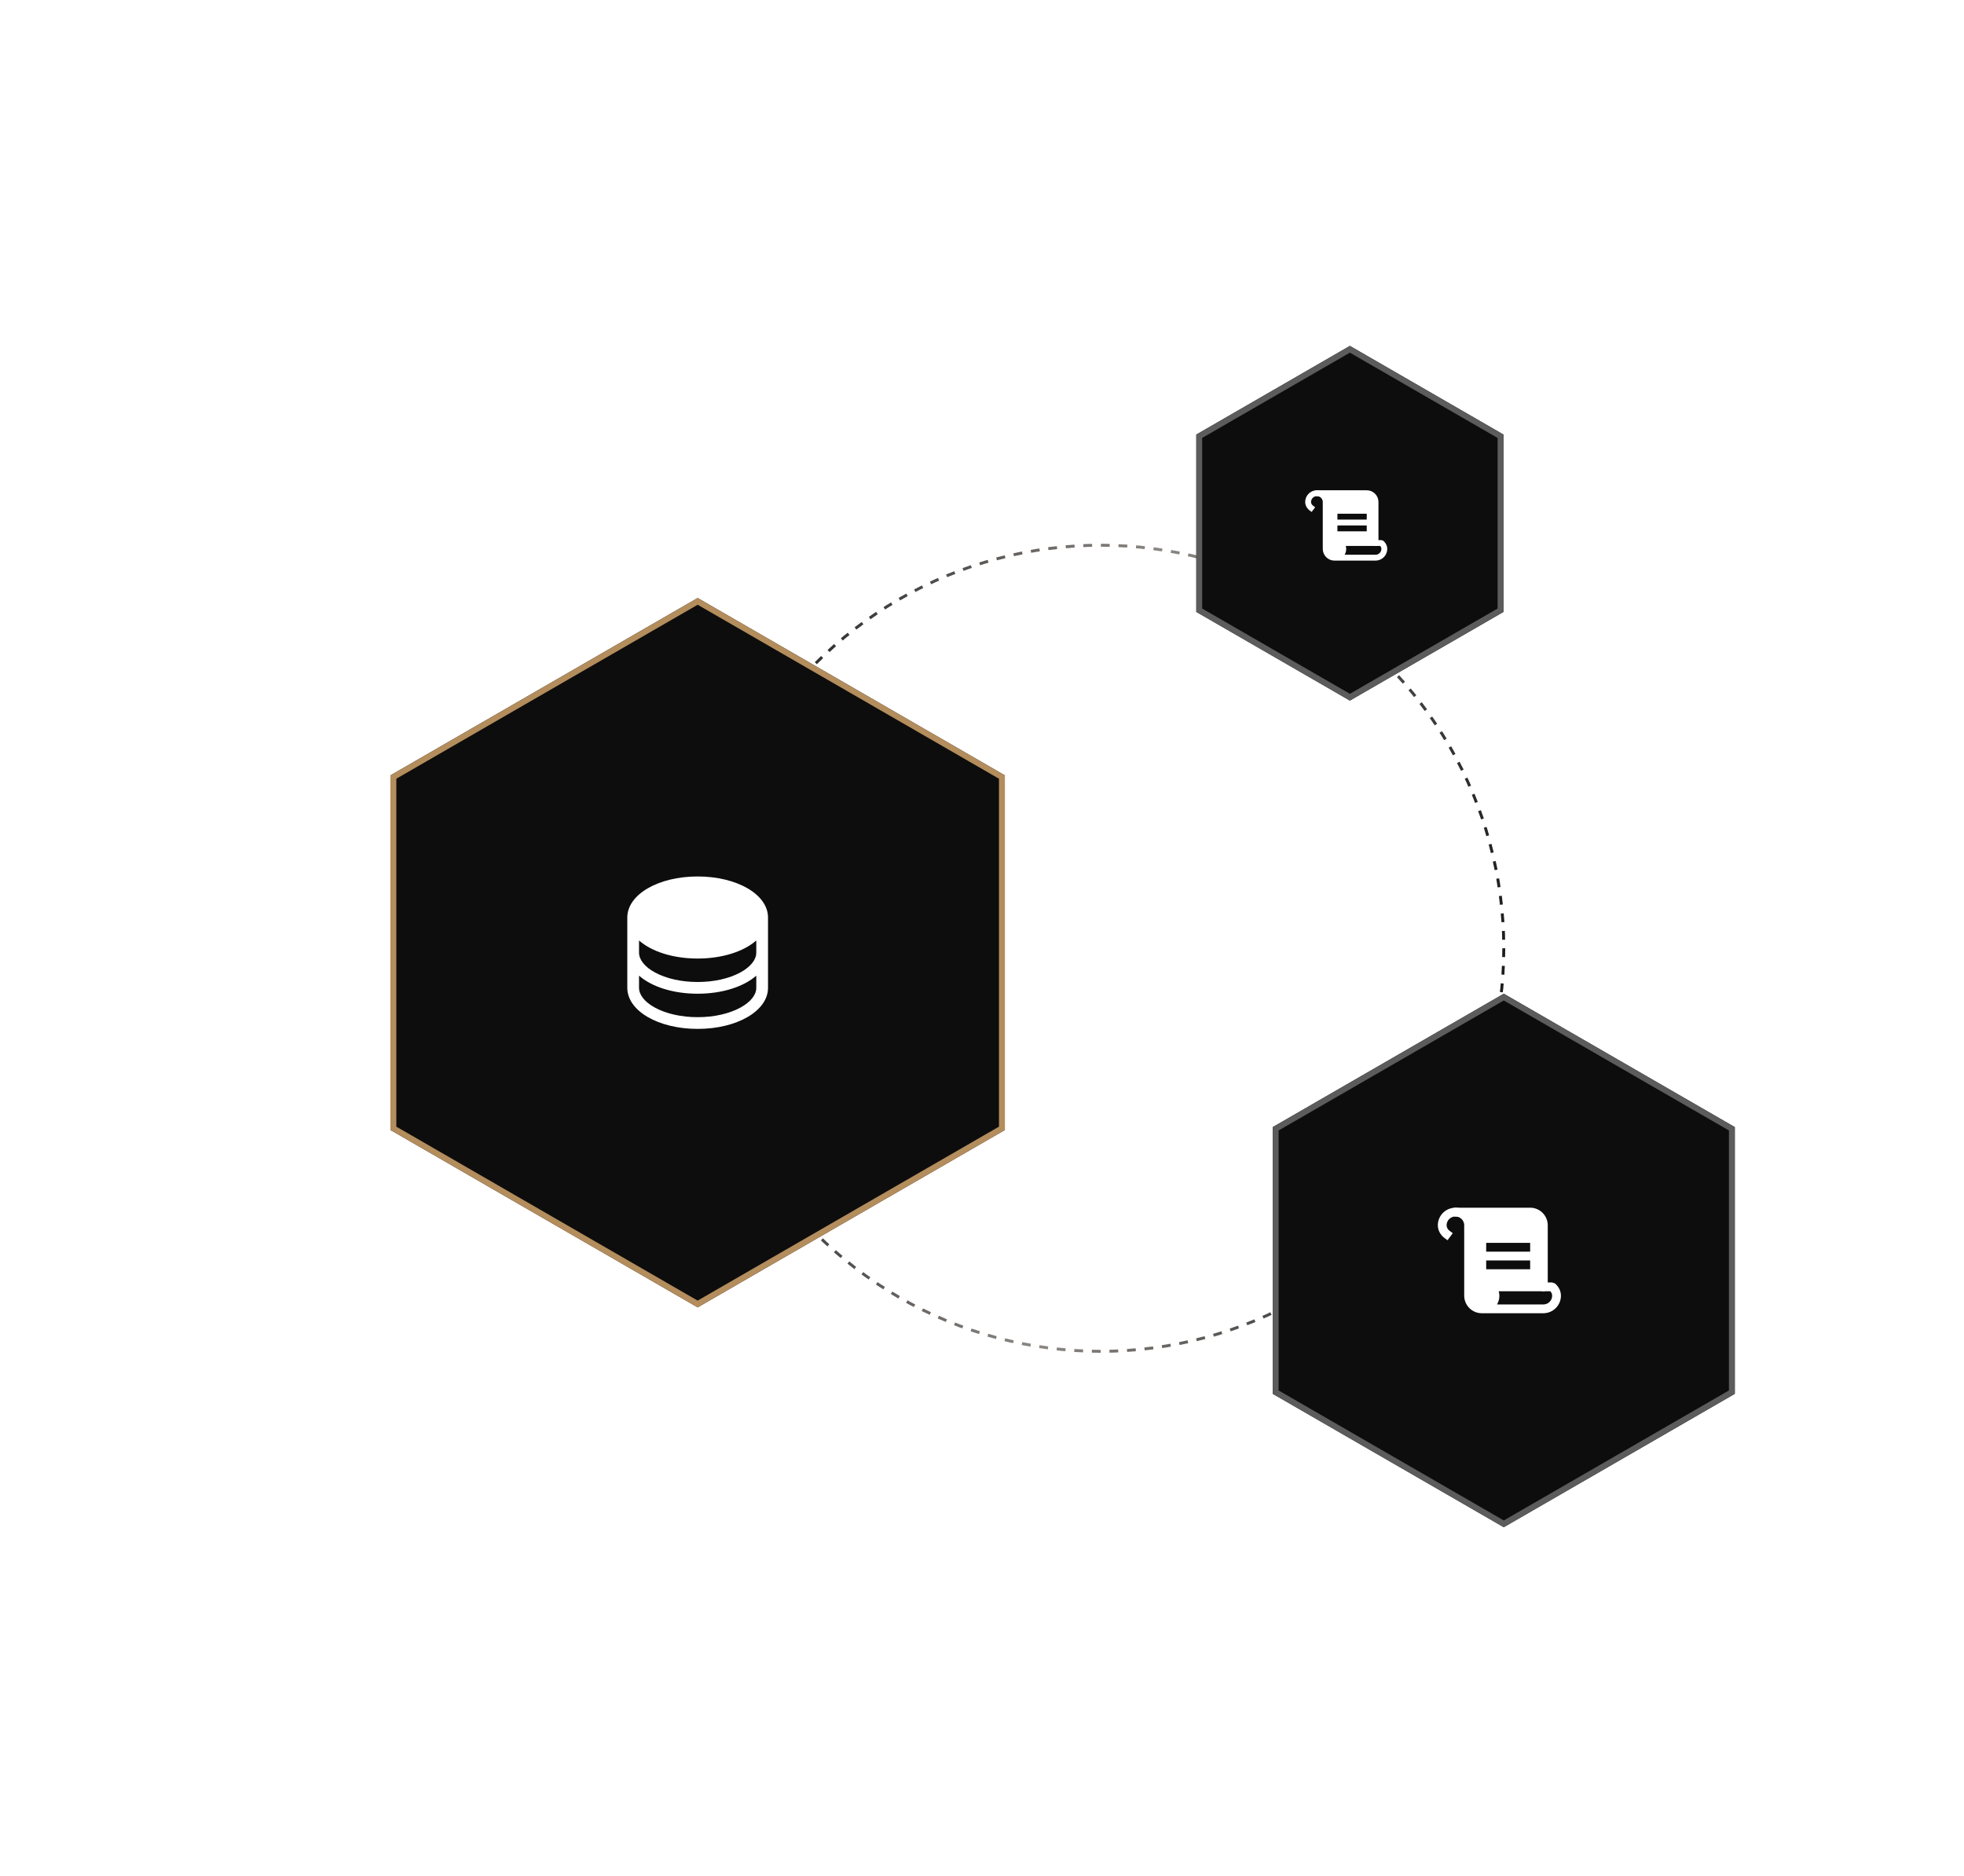
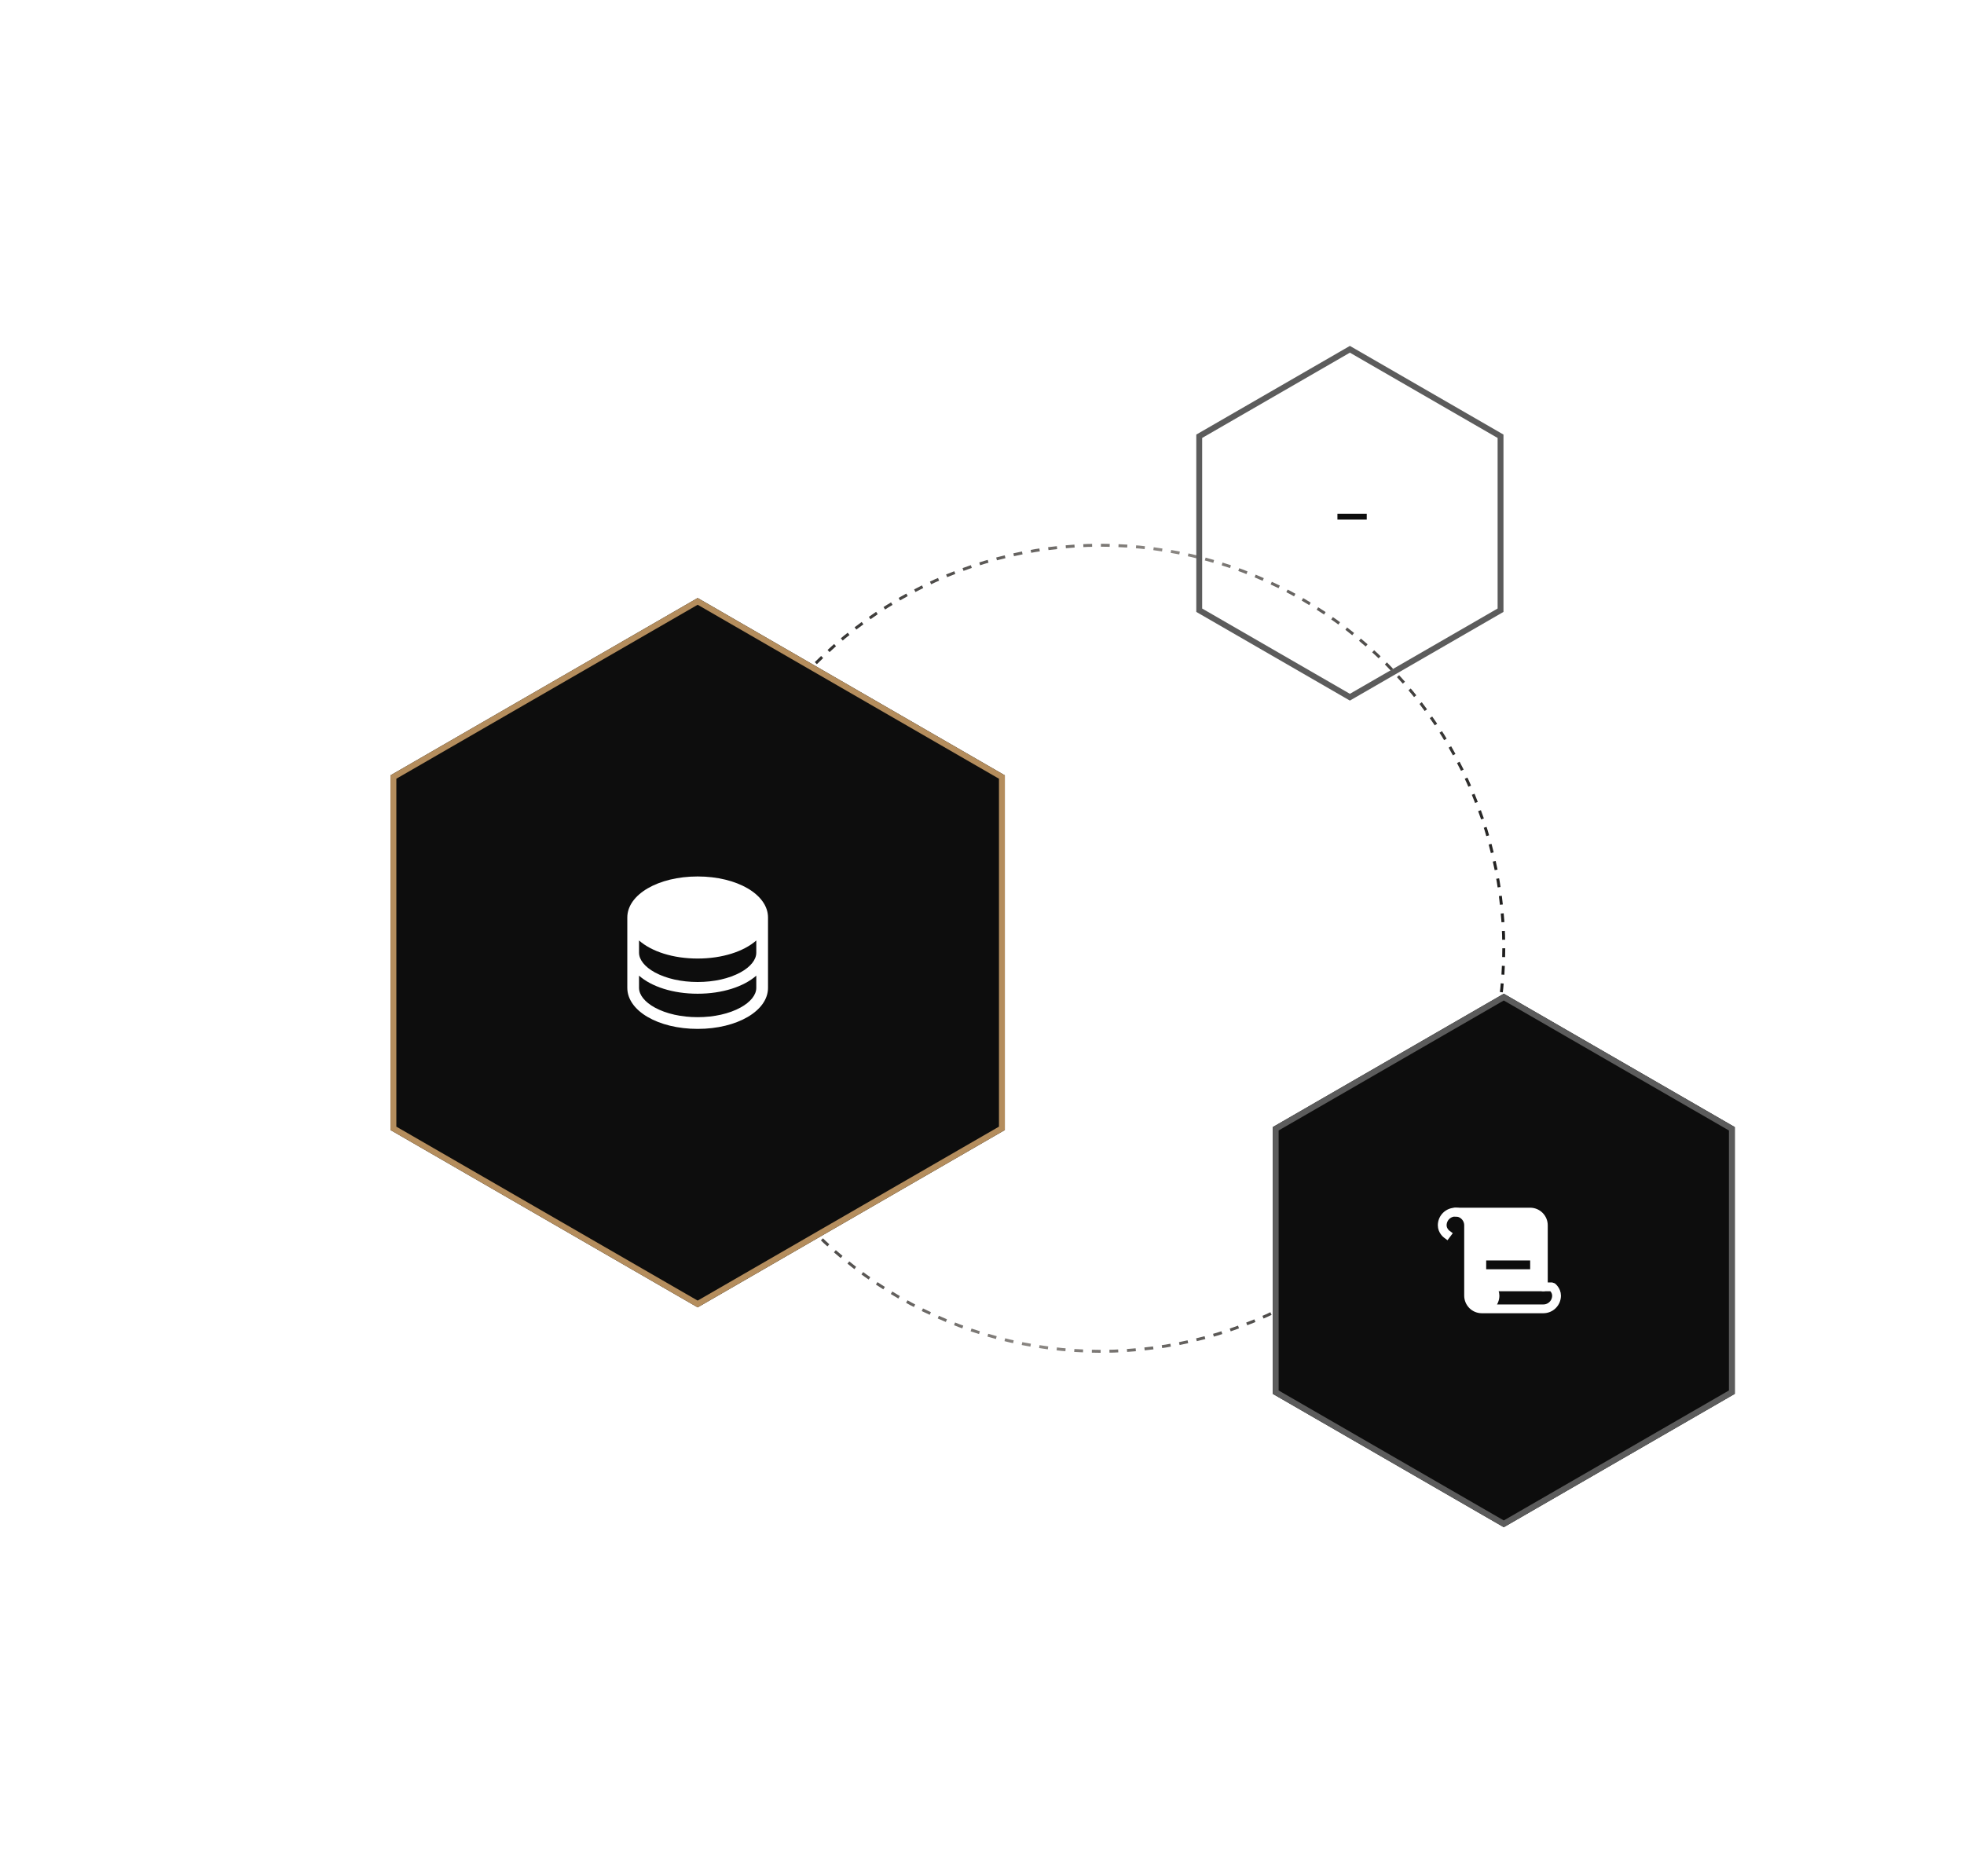
<svg xmlns="http://www.w3.org/2000/svg" width="670" height="640" viewBox="0 0 670 640" fill="none">
  <g clip-path="url(#clip0_1737_1476)">
    <circle cx="375.5" cy="323.5" r="137.5" stroke="url(#paint0_linear_1737_1476)" stroke-dasharray="3 3" />
    <g filter="url(#filter0_d_1737_1476)">
-       <path d="M460.5 118L512.895 148.25V208.75L460.5 239L408.105 208.75V148.25L460.5 118Z" fill="#0D0D0D" />
      <path d="M409.105 148.827L460.5 119.155L511.895 148.827V208.173L460.5 237.845L409.105 208.173V148.827Z" stroke="#5C5C5C" stroke-width="2" />
    </g>
    <g clip-path="url(#clip1_1737_1476)">
      <path d="M452.25 187.75L454.25 189.75L457.25 190.25L458.25 187.25L457.75 185.25L469.25 184.75V174.75V171.75L468.75 169.75L468.25 168.75L464.25 168.25H456.75L451.25 168.75L451.75 169.25L452.25 170.75V187.75Z" fill="white" />
      <path d="M469.25 185.25V171.25C469.25 170.454 468.934 169.691 468.371 169.129C467.809 168.566 467.046 168.25 466.25 168.25H449.25" stroke="white" stroke-width="2" stroke-linecap="round" stroke-linejoin="round" />
      <path d="M457.25 176.25H465.25" stroke="#0D0D0D" stroke-width="2" stroke-linecap="square" stroke-linejoin="bevel" />
-       <path d="M457.25 180.25H465.25" stroke="#0D0D0D" stroke-width="2" stroke-linecap="square" stroke-linejoin="bevel" />
      <path d="M447.25 173.25C447.25 173.25 446.25 172.5 446.25 171.25C446.25 170.454 446.566 169.691 447.129 169.129C447.691 168.566 448.454 168.25 449.25 168.25C450.046 168.25 450.809 168.566 451.371 169.129C451.934 169.691 452.25 170.454 452.25 171.25V187.25C452.25 188.046 452.566 188.809 453.129 189.371C453.691 189.934 454.454 190.25 455.25 190.25M455.25 190.25C456.046 190.25 456.809 189.934 457.371 189.371C457.934 188.809 458.25 188.046 458.25 187.25C458.25 186 457.25 185.25 457.25 185.25H471.25C471.25 185.25 472.25 186 472.25 187.25C472.25 188.046 471.934 188.809 471.371 189.371C470.809 189.934 470.046 190.25 469.25 190.25H455.25Z" stroke="white" stroke-width="2" stroke-linecap="square" stroke-linejoin="bevel" />
    </g>
    <g filter="url(#filter1_d_1737_1476)">
      <path d="M513 339L591.808 384.5V475.5L513 521L434.192 475.5V384.5L513 339Z" fill="#0D0D0D" />
      <path d="M435.192 385.077L513 340.155L590.808 385.077V474.923L513 519.845L435.192 474.923V385.077Z" stroke="#5C5C5C" stroke-width="2" />
    </g>
    <g clip-path="url(#clip2_1737_1476)">
      <path d="M501 442.75L504 445.75L508.5 446.5L510 442L509.25 439L526.5 438.25V423.25V418.75L525.75 415.75L525 414.25L519 413.5H507.75L499.5 414.25L500.25 415L501 417.25V442.75Z" fill="white" />
      <path d="M526.5 439V418C526.5 416.807 526.026 415.662 525.182 414.818C524.338 413.974 523.193 413.5 522 413.5H496.5" stroke="white" stroke-width="3" stroke-linecap="round" stroke-linejoin="round" />
-       <path d="M508.5 425.5H520.5" stroke="#0D0D0D" stroke-width="3" stroke-linecap="square" stroke-linejoin="bevel" />
      <path d="M508.5 431.5H520.5" stroke="#0D0D0D" stroke-width="3" stroke-linecap="square" stroke-linejoin="bevel" />
      <path d="M493.5 421C493.5 421 492 419.875 492 418C492 416.807 492.474 415.662 493.318 414.818C494.162 413.974 495.307 413.5 496.5 413.5C497.693 413.5 498.838 413.974 499.682 414.818C500.526 415.662 501 416.807 501 418V442C501 443.193 501.474 444.338 502.318 445.182C503.162 446.026 504.307 446.5 505.5 446.5M505.5 446.5C506.693 446.5 507.838 446.026 508.682 445.182C509.526 444.338 510 443.193 510 442C510 440.125 508.5 439 508.5 439H529.5C529.5 439 531 440.125 531 442C531 443.193 530.526 444.338 529.682 445.182C528.838 446.026 527.693 446.5 526.5 446.5H505.5Z" stroke="white" stroke-width="3" stroke-linecap="square" stroke-linejoin="bevel" />
    </g>
    <g filter="url(#filter2_d_1737_1476)">
      <path d="M238 204L342.789 264.5V385.5L238 446L133.211 385.5V264.5L238 204Z" fill="#0D0D0D" />
      <path d="M134.211 265.077L238 205.155L341.789 265.077V384.923L238 444.845L134.211 384.923V265.077Z" stroke="#B48D5D" stroke-width="2" />
    </g>
    <g clip-path="url(#clip3_1737_1476)">
      <path d="M238 299C224.542 299 214 305.15 214 313V337C214 344.85 224.542 351 238 351C251.458 351 262 344.85 262 337V313C262 305.15 251.458 299 238 299ZM258 325C258 327.405 256.03 329.858 252.597 331.73C248.732 333.838 243.548 335 238 335C232.452 335 227.267 333.838 223.403 331.73C219.97 329.858 218 327.405 218 325V320.84C222.265 324.59 229.557 327 238 327C246.443 327 253.735 324.58 258 320.84V325ZM252.597 343.73C248.732 345.838 243.548 347 238 347C232.452 347 227.267 345.838 223.403 343.73C219.97 341.857 218 339.405 218 337V332.84C222.265 336.59 229.557 339 238 339C246.443 339 253.735 336.58 258 332.84V337C258 339.405 256.03 341.857 252.597 343.73Z" fill="white" />
    </g>
  </g>
  <defs>
    <filter id="filter0_d_1737_1476" x="308.105" y="18" width="304.789" height="321" filterUnits="userSpaceOnUse" color-interpolation-filters="sRGB">
      <feFlood flood-opacity="0" result="BackgroundImageFix" />
      <feColorMatrix in="SourceAlpha" type="matrix" values="0 0 0 0 0 0 0 0 0 0 0 0 0 0 0 0 0 0 127 0" result="hardAlpha" />
      <feOffset />
      <feGaussianBlur stdDeviation="50" />
      <feComposite in2="hardAlpha" operator="out" />
      <feColorMatrix type="matrix" values="0 0 0 0 0.867 0 0 0 0 0.859 0 0 0 0 0.855 0 0 0 0.2 0" />
      <feBlend mode="normal" in2="BackgroundImageFix" result="effect1_dropShadow_1737_1476" />
      <feBlend mode="normal" in="SourceGraphic" in2="effect1_dropShadow_1737_1476" result="shape" />
    </filter>
    <filter id="filter1_d_1737_1476" x="334.192" y="239" width="357.616" height="382" filterUnits="userSpaceOnUse" color-interpolation-filters="sRGB">
      <feFlood flood-opacity="0" result="BackgroundImageFix" />
      <feColorMatrix in="SourceAlpha" type="matrix" values="0 0 0 0 0 0 0 0 0 0 0 0 0 0 0 0 0 0 127 0" result="hardAlpha" />
      <feOffset />
      <feGaussianBlur stdDeviation="50" />
      <feComposite in2="hardAlpha" operator="out" />
      <feColorMatrix type="matrix" values="0 0 0 0 0.867 0 0 0 0 0.859 0 0 0 0 0.855 0 0 0 0.2 0" />
      <feBlend mode="normal" in2="BackgroundImageFix" result="effect1_dropShadow_1737_1476" />
      <feBlend mode="normal" in="SourceGraphic" in2="effect1_dropShadow_1737_1476" result="shape" />
    </filter>
    <filter id="filter2_d_1737_1476" x="33.211" y="104" width="409.578" height="442" filterUnits="userSpaceOnUse" color-interpolation-filters="sRGB">
      <feFlood flood-opacity="0" result="BackgroundImageFix" />
      <feColorMatrix in="SourceAlpha" type="matrix" values="0 0 0 0 0 0 0 0 0 0 0 0 0 0 0 0 0 0 127 0" result="hardAlpha" />
      <feOffset />
      <feGaussianBlur stdDeviation="50" />
      <feComposite in2="hardAlpha" operator="out" />
      <feColorMatrix type="matrix" values="0 0 0 0 0.706 0 0 0 0 0.553 0 0 0 0 0.365 0 0 0 0.7 0" />
      <feBlend mode="normal" in2="BackgroundImageFix" result="effect1_dropShadow_1737_1476" />
      <feBlend mode="normal" in="SourceGraphic" in2="effect1_dropShadow_1737_1476" result="shape" />
    </filter>
    <linearGradient id="paint0_linear_1737_1476" x1="238" y1="186" x2="548.291" y2="235.19" gradientUnits="userSpaceOnUse">
      <stop stop-color="#0D0D0D" />
      <stop offset="0.5" stop-color="#8C8884" />
      <stop offset="1" stop-color="#0D0D0D" />
    </linearGradient>
    <clipPath id="clip0_1737_1476">
      <rect width="670" height="640" fill="white" />
    </clipPath>
    <clipPath id="clip1_1737_1476">
      <rect width="32" height="32" fill="white" transform="translate(444.25 163.25)" />
    </clipPath>
    <clipPath id="clip2_1737_1476">
      <rect width="48" height="48" fill="white" transform="translate(489 406)" />
    </clipPath>
    <clipPath id="clip3_1737_1476">
      <rect width="64" height="64" fill="white" transform="translate(206 293)" />
    </clipPath>
  </defs>
</svg>